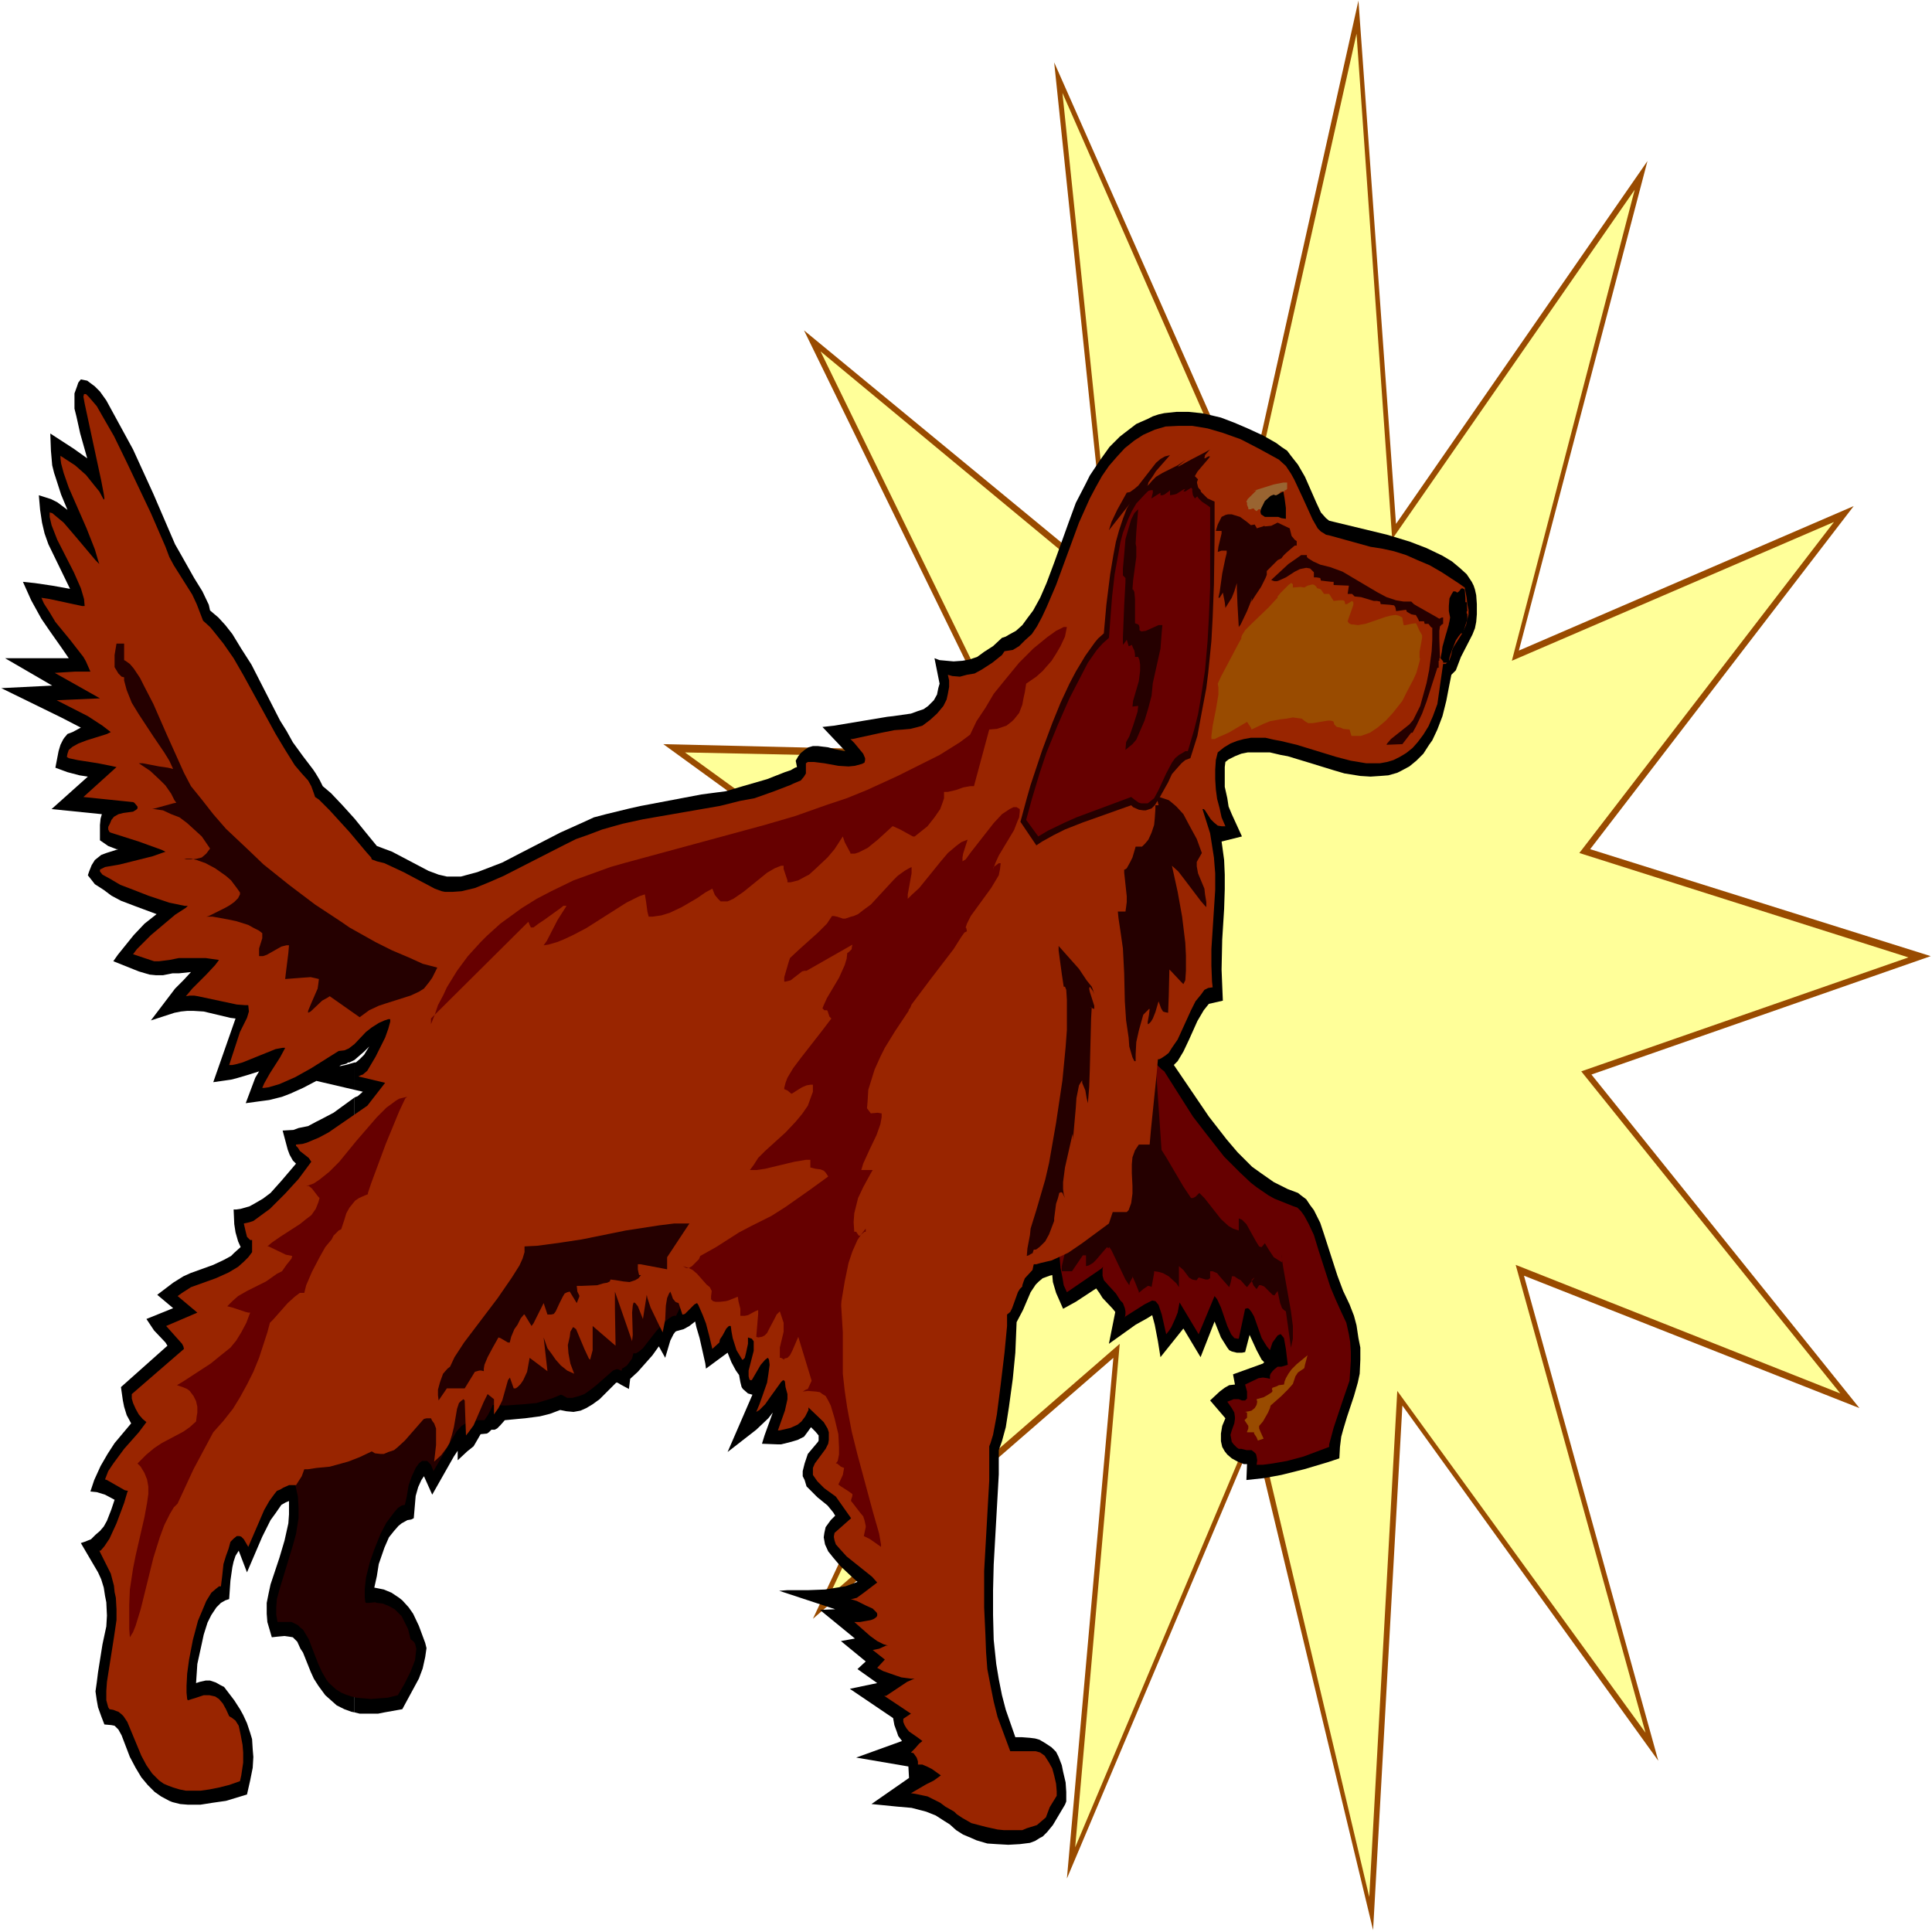
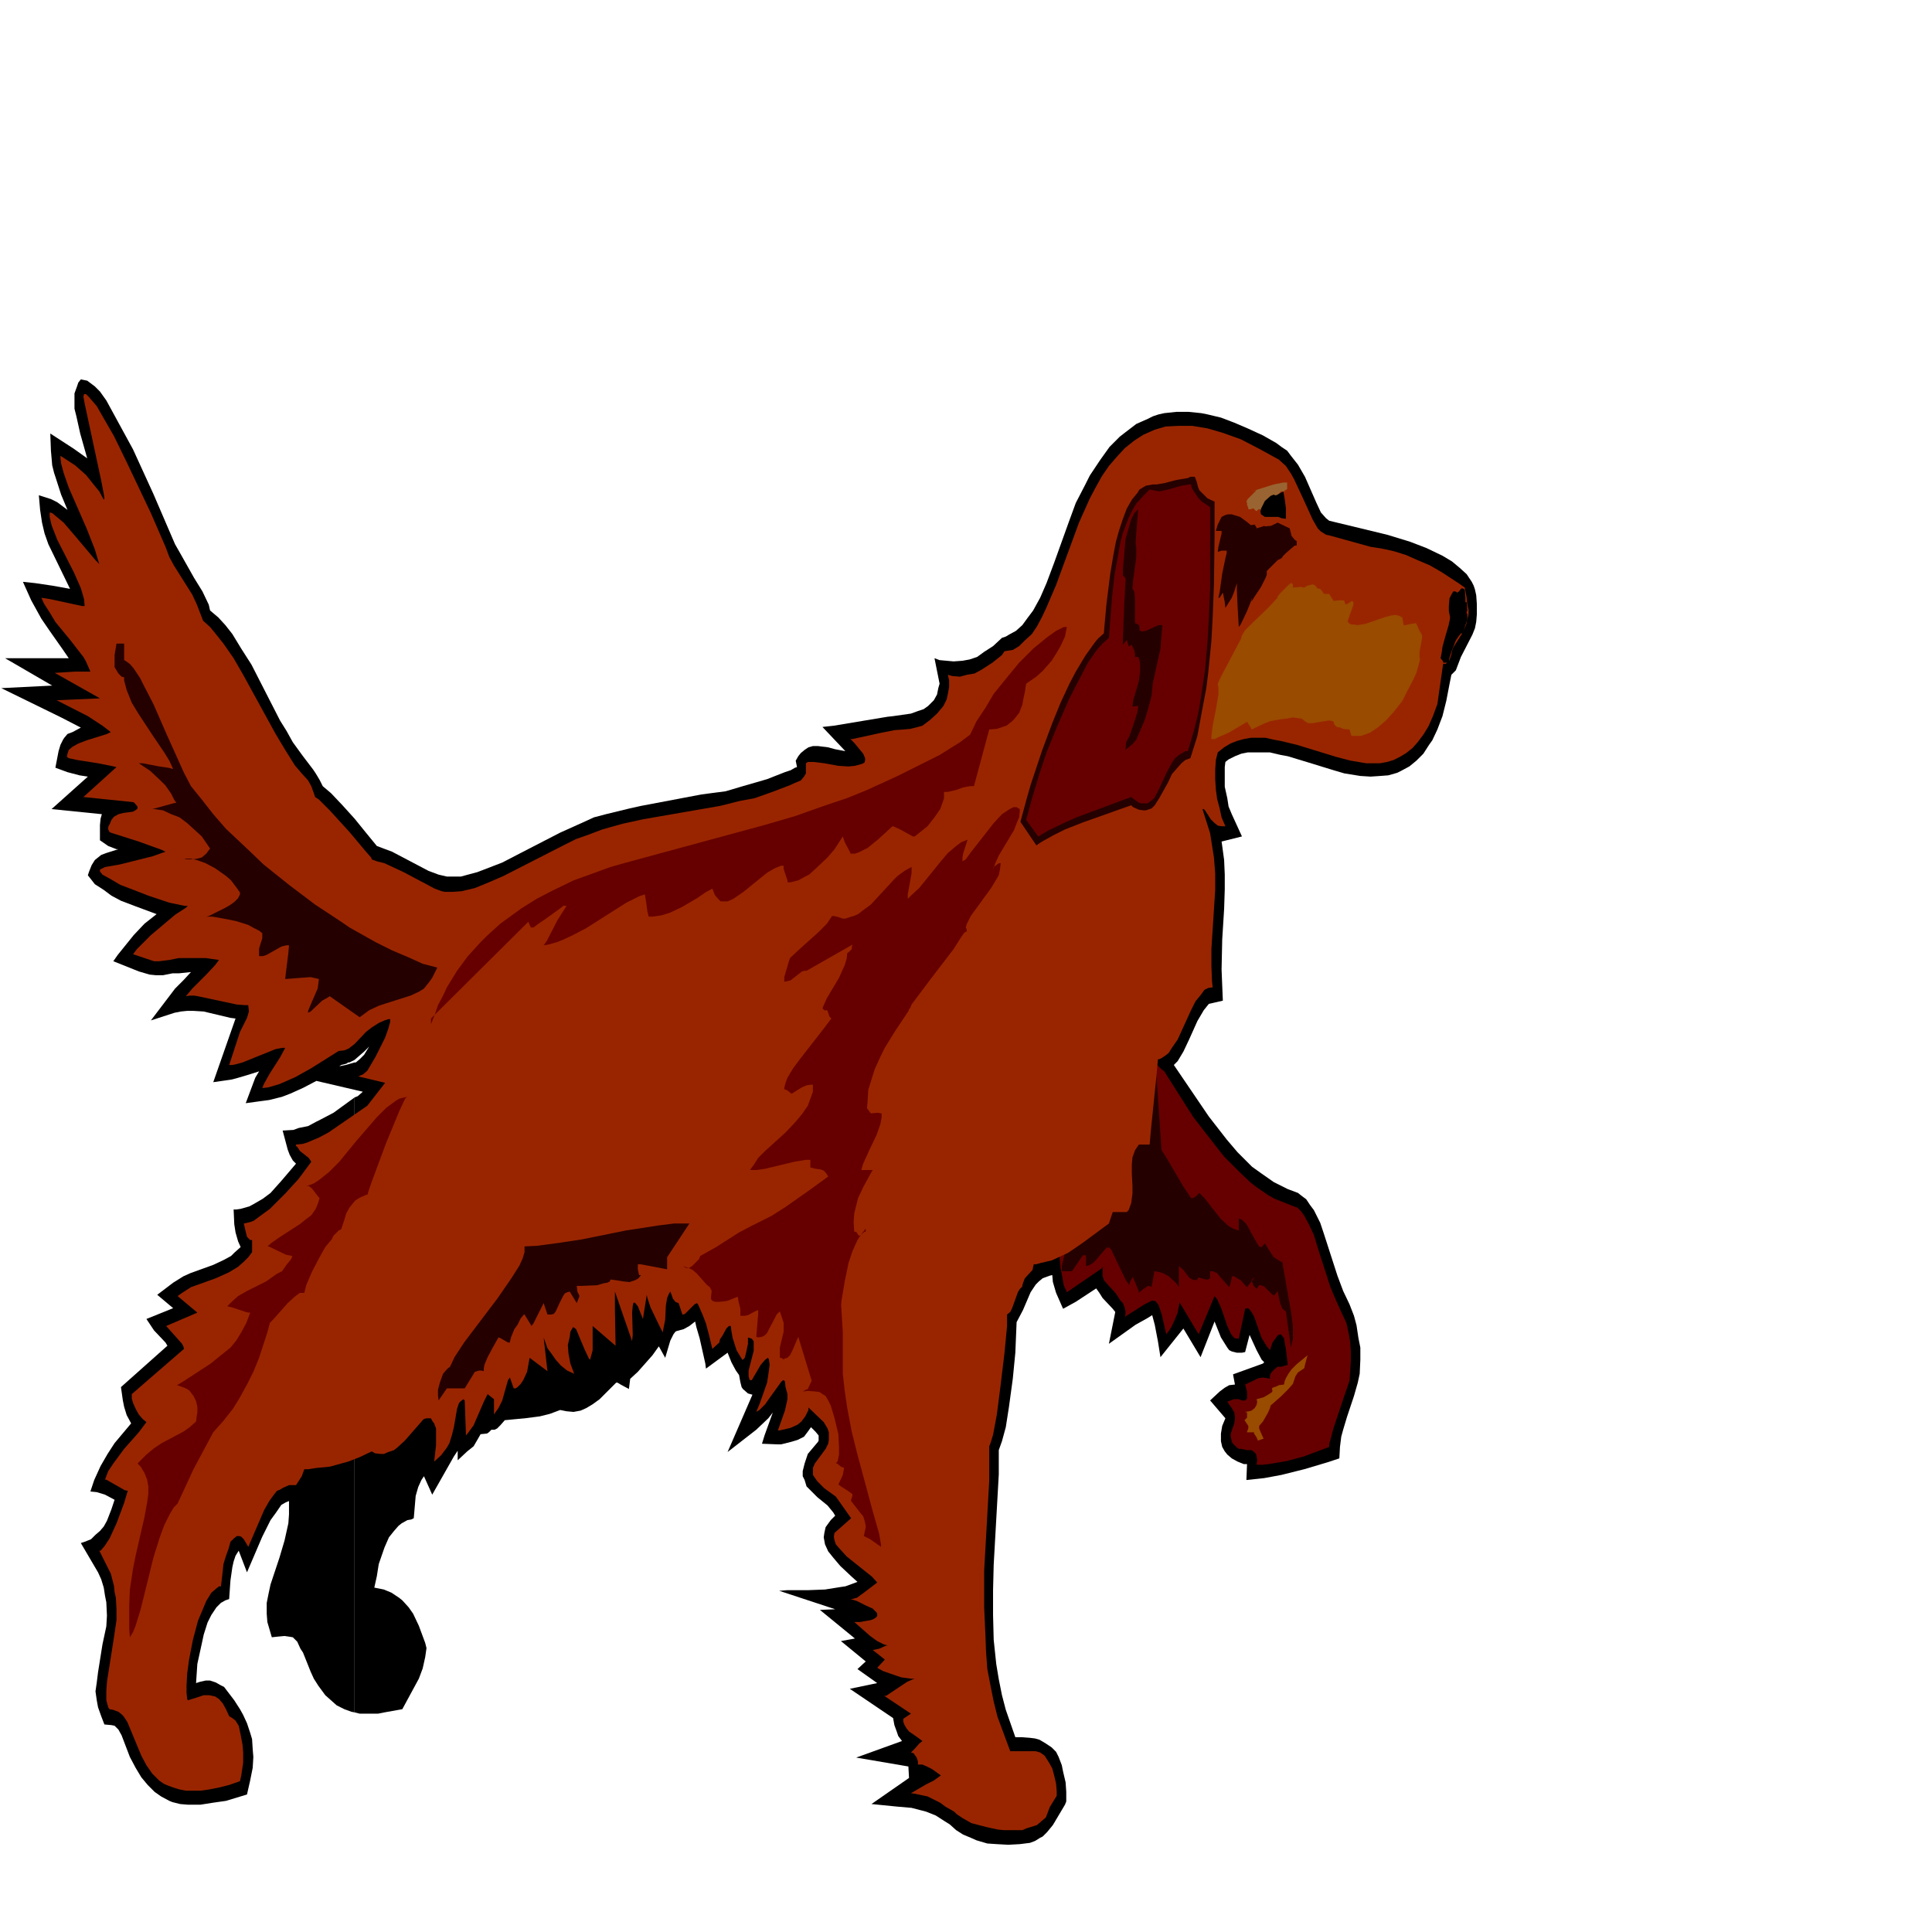
<svg xmlns="http://www.w3.org/2000/svg" fill-rule="evenodd" height="490.455" preserveAspectRatio="none" stroke-linecap="round" viewBox="0 0 3035 3035" width="490.455">
  <style>.pen1{stroke:none}.brush1{fill:#994b00}.brush3{fill:#000}.brush4{fill:#250000}.brush5{fill:#600}</style>
  <path class="pen1" style="fill:#fff" d="M0 3035h3035V0H0v3035z" />
-   <path class="pen1 brush1" d="M1959 783 2134 1l59 822 395-570-202 769 526-227-414 539 535 168-533 186 421 524-527-208 211 762-402-558-46 824-187-777-294 696 73-818-472 410 316-673-545 29 487-372-493-358 545 13-324-663 478 394-85-815 303 685z" />
-   <path class="pen1" style="fill:#ff9" d="m1669 146 292 664 170-757 56 794 381-549-193 740 506-218-400 520 517 164-514 179 407 506-510-202 204 735-390-537-44 795-178-751-284 673 70-791-457 397 305-649-525 26 469-359-475-344 526 11-313-641 462 383-82-789z" />
  <path class="pen1 brush3" d="M2320 965v-16l-1-14-2-9-2-6-3-6-8-12-11-10-12-10-15-9-25-12-26-10-36-11-91-22-5-4-8-9-7-15-18-41-11-19-11-14-6-8-9-6-8-6-21-12-24-11-21-9-21-8-21-5-10-2-20-2h-19l-19 2-9 2-9 3-8 4-18 8-17 13-9 7-16 16-15 21-16 24-7 14-15 29-11 30-23 64-12 32-10 23-11 20-9 12-8 11-10 9-11 6-5 3-6 2-14 13-14 9-11 8-12 4-11 2-14 1-22-2-8-3 8 40-2 7-2 10-5 9-9 9-7 5-9 3-11 4-28 4-9 1-84 14-18 2 36 38-16-3-11-3-16-2h-8l-7 2-6 4-6 5-4 5-4 7 2 10-3 1-7 4-9 3-28 11-38 11-27 8-38 5-95 18-18 4-37 9-19 5-13 6-40 18-64 33-27 14-13 5-26 10-26 7h-22l-13-3-16-6-57-30-16-6-8-3-18-22-17-21v379l15-13 8-8-8 13-7 7-6 5h-2v43l13 3-8 7-5 2v966l8 2h29l10-2 28-5 26-48 6-16 4-18 2-14-2-8-10-27-9-19-7-10-10-11-5-4-12-8-12-5-15-3 4-18 3-19 9-26 7-16 8-10 7-8 5-4 9-5 6-1 4-2 3-35 4-14 5-11 4-6 13 29 34-60 6-9v15l15-14 10-8 7-12 4-7 10-1 3-2 4-4h5l4-2 5-5 7-8 21-2 11-1 23-3 16-4 16-6 10 2 11 1 11-2 9-4 10-6 11-8 15-15 11-11h2l5 3 13 7 2-16 12-11 23-26 10-14 10 18 8-27 5-10 3-4 2-1 11-3 9-5 9-7 2 9 5 17 9 40 1 8 34-25 6 15 7 13 5 7 2 11 2 8 2 3 8 7 7 2-39 90 45-35 19-18 7-9-13 36-4 13 25 1h5l16-4 10-3 10-5 6-8 5-7 7 7 5 6v8l-1 2-16 19-5 15-1 4-2 8v8l3 6 3 10 7 7 10 10 16 13 9 11 3 5-7 7-8 11-2 9-1 7 2 11 5 11 8 10 11 13 17 16 10 9-8 3-11 4-7 1-25 4-26 1h-33l-13 1 88 29-24 1 55 45-22 4 39 32-13 12 31 22-43 9 68 46 2 11 4 11 2 6 6 8-72 26 82 14 1 18-59 41 40 4 23 2 23 6 15 6 14 9 8 5 10 9 11 7 12 5 9 4 17 5 15 1 18 1 18-1 16-2 8-3 8-5 4-2 7-7 9-11 19-32 2-5v-15l-1-15-4-17-2-10-5-13-4-8-7-7-9-6-10-6-7-2-8-1-13-1h-10l-15-43-6-23-5-25-4-24-4-38-1-39v-39l1-40 8-142v-38l5-14 6-22 5-32 6-44 4-41 2-48 10-19 12-28 8-12 5-5 6-5 11-4 4-1 1 11 5 17 11 25 20-11 32-21 5 7 5 8 16 17 4 5-10 50 42-30 18-10 8-5 4 15 5 26 4 25 36-45 27 45 22-56 10 25 5 8 5 8 3 4 4 2 8 2h8l5-1 7-27 11 24 8 15 4 4-2 2-47 17 3 16-9 1-7 4-8 6-15 14 24 28-5 12-2 12v12l2 9 4 7 4 5 7 6 9 5 10 4h5l-1 25 28-3 27-5 36-9 37-11 18-6 1-18 2-16 3-11 6-20 11-33 6-21 3-14 1-22v-19l-3-15-3-20-4-15-7-18-10-21-9-24-21-65-6-18-10-20-6-8-6-9-8-6-5-4-16-6-22-11-20-14-14-10-23-23-17-20-28-36-55-81 6-6 9-15 9-19 13-29 10-17 8-10 22-5-1-24-1-25 1-47 3-48 1-31v-23l-1-23-3-22-1-7 32-8-16-35-5-12-2-13-4-18v-31l1-8 5-4 10-5 10-4 10-2h35l17 4 11 2 33 10 39 12 17 5 25 4 16 1 15-1 13-1 14-4 6-3 13-7 11-9 11-11 9-14 5-7 8-17 8-21 6-24 5-26 3-15 7-7 8-21 18-35 4-10 2-10 1-12zM557 1665v-379l-19-21-18-19-13-11-5-10-6-10-4-6-16-21-16-22-10-18-10-16-45-88-16-25-14-23-11-14-11-12-13-11-2-9-10-21-13-21-22-39-8-14-34-79-32-70-24-44-18-33-10-14-8-8-12-9-10-2-4 5-2 6-4 11v24l3 12 6 27 11 39-21-15-37-24 1 27 2 23 3 12 2 6 9 28 10 24-16-12-10-5-19-6 2 23 3 20 4 17 6 17 34 70-28-5-27-4-19-2 13 29 16 29 13 19 19 27 11 16H8l74 43-80 4 94 46 31 16-13 7-8 3-5 6-2 3-4 8-3 10-5 26 19 7 19 5 13 2-57 51 79 8-2 7-1 10v24l13 9 13 5h3l-19 6-8 3-5 4-5 4-5 8-4 10-2 6 11 14 14 9 12 9 15 8 21 8 35 13-19 15-17 18-25 31-7 10 40 16 17 5 10 1h11l15-3h10l19-2-12 13-13 13-38 50 37-12 10-2 10-1h10l16 1 42 10 8 1-35 100 28-4 8-2 17-5 19-6-6 10-15 40 22-3 15-2 20-5 13-5 20-9 21-11 60 14v-43l-14 4-10 2 3-2 8-2 3-2h2l8-4z" />
  <path class="pen1 brush3" d="M557 2690v-966l-33 24-21 11-6 3-13 7-15 3-8 3-17 1 8 30 3 8 5 9 5 5-23 27-17 19-12 9-12 7-9 5-14 4-7 1h-4l1 23 2 13 4 14 4 9-10 9-5 5-11 6-17 8-36 13-11 5-16 10-25 19 25 21-42 17 12 18 18 19 3 5-73 65 3 21 2 10 4 13 7 13-26 31-11 17-11 19-10 22-6 18 10 1 13 4 15 8-5 15-7 18-5 9-6 7-7 6-7 7-10 4-6 2 17 29 10 17 5 11 4 13 2 13 2 10 1 21-1 17-6 28-7 44-2 16-2 14 2 14 2 11 5 14 5 13 11 1 5 1 6 6 5 9 13 34 9 17 9 15 10 12 11 11 10 7 13 7 5 2 12 3 12 1h20l19-3 21-3 33-10 5-22 4-20 1-17-1-12-1-16-3-10-5-15-6-13-5-9-9-14-16-21-6-3-7-4-9-3h-7l-9 2-6 2 2-30 7-32 3-14 6-19 6-12 8-12 7-7 7-4 6-2 2-29 3-21 2-9 3-9 5-8 13 34 24-56 13-26 8-11 9-13 7-4 5-2v21l-1 14-6 27-8 27-14 42-3 14-3 15v17l1 13 7 24 9-1 11-1 7 1 6 1 7 7 5 11 4 6 12 30 5 11 7 11 11 15 9 8 9 8 12 6 11 4 5 1z" />
-   <path class="pen1 brush4" d="m914 1682 21-4 21-5 63-17 20-4 9-1 16-1h15l-2 4-1 4-2 8-1 7 1 2v12l-2 24-1 12 11-9 11 18 10-6 5-1h10l-3 12-5 20-1 8h20l43-3h14l-1 3-1 1 1 6 3 5 4 3h-1l-3 1-12 19-1 2h-1l-2 5-4 10-3 6-2 2-2 1-7 23-6-1-3 6-2 9-2 12-1 21-12 15h12l-5 1-10 6h-4l-1 7-3 6-3 4-16 12-5 6-2 5-2 6h-2l-5 4-3 4-1 3v4l4 3 2 1 3 5 2 6v3l-7 10-8 17-3 8-3 9v10h2l-8 16h-3l-3 1-5 3-6 5-14 15-21 27-6 5-5 3h-4l-1 4-1 4-8 11-6 4-2 1v3h-2l-4-2h-3l-5 2-25 22-10 8-10 7-8 3-11 3h-8l-7-4-3-1-12 5-6 2-20 6-21 2-29 2-19-1-2 5-5 10-6 9h-11l-9 1-6 2-10 6-8 9-11 19-25 43-4-10-4-4-2-2h-8l-5 4-5 7-6 13-5 14-3 18-3 13-5 1-6 4-6 7-12 16-9 17-10 25-7 20-6 24-2 18v14l1 7 1 1h5l9-1 3 1 9 1 10 4 9 5 7 7 4 4 5 10 5 10 4 16 5 4 2 3 2 8-1 9-1 9-7 18-10 20-10 17-16 4-14 1-12 1-11-1-12-1-8-2-9-3-7-3-8-5-11-10-4-5-7-12-6-13-15-39-3-5-6-10-4-3-4-4-10-5h-22l-2-11v-13l1-12 4-15 21-69 5-18 4-25v-17l-1-17-4-18-3-8-3-9-4-8-6-9h1l5-3 6-8 8-12 12-22 12-26 4-7v-3l-3-1-8-5-18-11-4-1h-2l6-9 4-8 13-14 19-19 19-17 7-9-8-7-8-11-2-5-3-10-1-9 85-58v-3l-3-5-22-24-2-3 51-14-31-28 11-5 11-3 24-8 23-6 16-5 11-6 11-7 10-8 2-4v-16l-2-1-3-3-3-5-2-12v-3h5l10-3 11-5 16-10 24-19 22-21 17-18 4-5-6-6-11-10-5-7-1-2h11l10-3 7-2 9-3 22-9 42-24 12-6 21-20z" />
  <path class="pen1 brush5" d="m1825 1680 4 3 5 8 40 63 20 26 29 37 25 25 17 16 9 7 19 13 9 5 20 8 10 4 6 2 6 6 5 7 7 13 8 17 7 23 19 59 8 19 9 20 8 17 4 18 2 12 1 15v15l-2 31-11 32-14 42-4 15-3 11v4l-40 15-26 7-23 4-15 2h-10l1-7-1-6-1-4-3-3-4-3h-8l-8-2h-4l-3-2-5-5-3-4-2-11 2-7 4-11 1-7v-3l-1-7-4-7-7-10 5-2 5-2h8l5 2h5l3-3v-11l-3-11 21-10 7-1 7 1 4 1v-5l1-3 3-4 3-3 5-4h6l10-3-3-25-3-17-4-5-1-1h-1l-4 2-8 11-4 12-5-6-8-13-12-34-4-7-4-5-2-1-4 1-10 47h-2l-5-1-5-6-6-13-10-29-6-13-4-5-25 60-30-50-3 16-4 10-6 13-4 6-4 5-7-31-5-15-4-5-1-1-5-1-12 6-30 19-1 2 1-6v-4l-1-5-3-8-4-4-7-11-11-12-8-9-2-7v-11l1-3-3 3-54 37-5-11-2-12-3-15-2-23v-60l2-72v-25l-1-23-1-14 5-3 6-2 9-6 8-9 8-7 9-15 13-28 14-33 8-16 8-10 7-9 14-12 7 10 19 20 26 25z" />
  <path class="pen1 brush4" d="M1706 1963v26l4-1 7-4 5-5 11-13 8-9 5 7 22 46 6 9 1-5 4-7v-2l4 9 6 15v2l7-6 6-4 1-1h1l4 1 1 1 2-11 2-11v-3l7 1 7 2 9 5 12 11 4 6v-33l7 6 9 12 5 3 5 1h2l2-3 1-1h1l10 3h4l1-1 2-1v-11h4l7 3 4 5 15 17 2-6 2-9v-2h4l6 4 4 2 7 8 3 3 11-14v-1l-4 4 3 8 4 5 1 1 4-6h3l5 2 11 11 2 2 3 1 5-7 4 19 3 8 3 3 3 2 8 57 3-14v-20l-3-23-12-68-3-19v-10 8l1 9v3l-5-3-8-5-8-12-6-10-5 6h-1l-3-1-5-8-15-27-7-7-5-2v19l-3-1-6-2-7-4-12-11-26-33-8-8-6 6-4 2h-3l-4-6-8-12-27-46-7-11-5-5-3-1-2 4-4-2-2-2-10-9-4-2h-4l-3 1-14-5-5-3h-14l-6 2-7 4-8 6-4 7-3 5-6 16-4 20-2 21-3 32v40h-1l-1 3-3 8-1 6h-3l3 10z" />
  <path class="pen1 brush1" d="m2017 2175-8 1-4 2-6 2-1 2 1 3-1 2-6 4-7 4-11 3 1 4-1 5-3 5-5 4-4 1-6 1 3 1v8l-4 4 6 9v4l-2 5v1h11v2l4 6 2 5 9-3-5-11-2-5v-4l6-7 8-14 3-7 1-4 17-15 10-10 8-9 4-12 2-3 2-3 9-6 1-1 1-5 4-15-17 14-8 8-5 7-4 7-2 5-1 5z" />
  <path class="pen1 brush4" d="m1816 1680 10 146 1 6 3 7 2 3h-6l-1-8-4-9v-3h-5l-12 50-1-5-1-12-12 50-5 18-2 7-1-8-2-10v6l-6 33v3h-5v-4l-2-8v-1h-1l-6 2-7 5-7 6-5 7-2-2-1-1h-1l-4 4-17 20h-1l-4-7v-3h-10l-17 25h-16v-8l10-43 1-11 8-9 15-19 5-7 12-16 14-27 13-25 6-14h1l5-2 4-3 5-7 2-6 9-21 7-24 6-14 7-9 4-4 1-5 1-4 1-1 1-4 2-3 1-3h1v-7l1-1 4-11 1-9z" />
  <path class="pen1" style="fill:#992500" d="M1336 1161h3l46-10 20-4 14-1 11-1 12-3 7-2 12-9 11-10 5-6 5-6 5-10 2-9 2-11v-10l-2-9 7 2 12 1 11-3 12-2 11-6 17-11 15-12 4-6 13-2 10-6 9-9 11-10 8-12 8-15 7-15 15-35 36-98 17-38 9-17 10-18 11-16 13-15 12-13 15-12 14-9 18-8 17-5 20-1h22l24 4 24 7 28 10 29 15 31 17 11 10 8 12 5 9 14 30 15 33 8 14 5 5 5 3 3 2 5 1 65 18 19 3 18 4 19 6 18 8 19 8 19 11 26 17 10 7 3 16 1 10 2 9v7l-2 8-2 9-6 13-14 22-2 5-1 6-3 9-4 4-2 2h-4l-9 63-7 19-7 16-8 13-9 12-8 9-10 8-10 6-10 5-10 3-11 2h-22l-24-4-23-6-62-19-25-6-11-2-13-3h-23l-11 2-11 3-10 4-10 6-10 8-3 12-1 15v15l1 16 2 15 4 15 3 14 6 14h-6l-6-1-6-5-5-5-9-14-2-2h-2l6 19 6 19 3 19 3 19 2 25v26l-6 93v26l1 25 1 9-7 1-6 3-5 7-9 11-7 14-21 46-9 13-5 8-5 4-6 4-4 2h-2l-2 23-9 88-2 23h-17l-6 9-4 11-1 11v14l1 20v12l-2 15-4 11-3 3h-22l-6 18-42 31-22 15-15 7-11 5-17 4-7 2h-4l-1 4-1 5-12 13-2 5-2 6v2l-4 4-3 5-9 25-3 6-5 4v18l-4 42-6 50-6 47-6 32-4 13-2 5v54l-8 142v57l2 43 1 27 2 27 5 26 5 25 6 24 20 54h40l7 2 7 5 7 11 5 9 3 11 3 13 1 12v7l-11 18-6 16-14 12-3 1-13 4-7 3h-29l-10-1-18-4-23-6-14-8-9-6-4-4-14-8-8-6-20-10-19-4-7-1 24-14 12-6 11-8-14-10-8-4-7-3h-7v-5l-2-6-5-7-4-1 1-1 5-5 7-8 5-4-8-6-13-9-4-5-3-5-2-5v-5l12-8-42-28h3l33-22 9-4 3-1h-6l-15-2-9-3-20-7-9-5 12-13-19-15 10-2 11-5h3l-7-2-10-5-11-8-25-22h9l17-3 5-2 4-3 1-2v-3l-1-2-6-6-11-5-14-7-10-3h2l8-2 11-8 21-16-8-9-40-32-10-11-7-8-2-6-1-5v-2l1-5 26-23-24-34-18-13-11-11-7-10v-11l3-7 17-23 4-8 1-6v-12l-2-6-6-10-24-23v4l-5 10-6 8-6 5-11 5-4 1-13 3h-3l11-31 2-9 2-9v-8l-3-11-1-9-2-2-2 1-2 2-18 25-7 10-9 9-5 3 5-12 5-14 7-20 2-13 2-15-1-8-1-2-1-1-4 3-7 8-14 24h-3l-1-2-1-4v-9l8-31v-15l-3-4-3-1-3-1v10l-3 14-2 8-3 3h-1l-9-15-6-19-2-11-1-8h-3l-4 4-6 11-4 6-1 5-11 10-5-21-5-19-5-13-7-16-2-3-4 2-15 15-3 1h-1l-6-18-3-1-2-1-4-5-2-6-2-5-2 3-3 7-2 12-1 22-4 20-6-12-13-27-5-15-1-5-6 38-8-20-4-5-2-1-1 1-1 4-1 11 1 35-1 9v1l-27-78v27l1 58-36-31v38l-4 15-2-2-7-15-13-31-4-3h-1l-4 7-1 8-3 13 1 13 3 16 6 16-11-5-10-8-8-9-7-10-6-8-6-17 6 53-28-21-2 11-2 11-6 13-4 6-5 5-3 2h-3l-6-17-3 4-9 32-6 12-5 7-2 3v-24l-10-8-6 12-16 37-8 11-4 5-2-55-2-2-4 3-3 3-3 9-5 29-3 12-4 13-4 7-9 12-11 10 3-26v-26l-3-8-3-4-2-4h-7l-4 1-2 2-28 32-12 11-5 4-9 3-7 3h-5l-9-1-5-3-19 9-18 7-29 8-21 2-13 2h-6l-4 11-9 14h-11l-9 4-5 3-5 2-4 5-8 11-8 14-25 58-7-12-4-4-3-1h-4l-5 4-5 5-3 11-4 11-4 13-2 19-2 16h-3l-5 4-7 6-8 13-5 12-8 19-8 30-6 31-3 22-1 19v11l1 10 1 2 13-4 12-4h9l9 2 6 4 6 7 5 9 5 11 5 3 5 4 5 8 3 14 3 16 1 12v16l-3 20-2 9-17 6-16 4-15 3-14 2h-23l-10-2-10-3-8-3-7-3-7-5-11-11-9-13-8-15-22-53-6-9-3-3-5-4-3-1-5-2-6-1-2-3-3-11v-15l1-14 11-70 4-27v-17l-1-18-2-9-1-10-5-19-4-8-9-18-5-10h2l6-7 8-12 11-24 12-32 5-17 1-2-5-1-28-16-3-1 5-13 8-12 17-23 23-26 12-16-6-5-6-7-5-9-4-9-2-7v-7l82-71-1-4-2-4-25-28 49-21-31-26 7-5 14-9 39-14 20-9 15-9 9-8 7-7 6-8v-19h-3l-5-5-2-8-3-13 9-2 6-2 15-11 11-8 24-24 21-23 20-27-4-6-14-11-3-5-3-3v-2l10-1 7-2 19-8 15-8 61-42 28-36-42-10 4-2 3-1 7-6 13-22 15-30 5-14 3-11v-4h-3l-6 2-9 4-11 7-9 7-18 19-9 7-7 3-9 1-43 27-25 14-25 11-17 5-7 1h-3l3-7 9-16 16-25 7-13 1-2h-4l-11 2-52 21-11 3-5 1h-5l17-52 11-22 3-10-1-10h-5l-13-1-61-13-6-1h-7l-6 1 10-12 22-22 14-15 6-8-21-3h-42l-15 3-16 2h-8l-12-4-21-7 6-8 22-22 38-32 17-11 3-3h-5l-24-5-33-11-23-9-21-8-17-10-11-6-4-5v-3l8-4 23-4 52-13 14-5 6-2-6-3-36-13-44-14-2-1-2-4v-4l3-6 2-5 4-5 7-4 8-2 15-2 5-3 2-2v-3l-5-6-2-1-78-8 52-47-9-2-20-4-32-5-14-3-3-2 1-5 2-6 6-5 9-5 13-5 32-10 6-3-13-10-23-15-49-25 68-3-71-40 32-2h24l-7-16-4-7-21-27-23-28-9-15-9-14-4-9 13 2 51 11h4l-1-11-5-17-11-25-26-51-9-23-3-13v-7l4 1 18 15 18 21 32 38 6 6-2-6-5-17-13-33-28-64-8-23-4-15-1-8v-4l23 15 17 15 12 15 9 11 7 13 1-2-1-7-4-21-26-121-2-11 1-4h3l5 5 12 14 12 21 15 26 20 41 38 80 23 53 6 16 7 13 29 46 7 15 10 26 11 10 5 6 16 20 16 23 15 26 51 93 15 25 15 24 11 13 10 11 5 9 4 11 2 6 6 4 17 17 31 34 26 31 8 9 1 3 8 3 12 3 30 14 49 26 11 4 5 1h12l14-1 21-5 22-9 23-10 94-48 10-5 10-5 20-7 21-8 32-9 32-7 121-21 32-8 22-4 31-11 26-10 4-2 12-5 5-6 3-5v-16l3-2h10l16 2 22 4 16 1 10-1 11-3 4-2 1-4v-3l-3-7-14-17-6-6z" />
  <path class="pen1 brush4" d="m1817 761 12-2 19-5 18-3 4-2h7l3 8 2 8 2 5 7 7 6 6 11 5v53l-1 77-2 52-2 37-5 50-3 24-7 37-7 38-11 35-8 3-6 5-8 9-7 8-6 13-14 25-7 11-5 5-3 1-6 2h-4l-7-1-9-4-3-3-76 27-28 11-18 9-18 10-9 6-25-37 10-37 6-21 18-54 16-43 13-32 14-30 10-19 15-25 15-21 5-6 9-8 4-45 6-48 5-30 4-21 5-18 6-18 6-16 8-14 9-11 3-5 5-3 5-3 6-1 5-1h6z" />
  <path class="pen1 brush5" d="M1901 797v126l-2 48-2 36-4 46-7 46-4 23-6 24-10 34h-4l-3 2-7 4-6 5-5 7-9 17-12 26-7 13-5 4-5 4h-10l-4-1-7-5-5-4-86 32-18 8-27 13-15 9-19-26 9-33 12-40 11-33 18-44 18-41 15-29 14-27 14-20 9-10 10-9 5-65 4-35 6-33 3-17 4-15 8-21 6-13 7-12 13-14 8-8 5 1 10 2 14-3 21-6 12-2h3l1 5 4 7 7 10 5 5 9 6 4 3z" />
  <path class="pen1 brush3" d="m2263 1034 2-10 1-8 5-18 3-10-1 3 3-10v-1l1-4 1-6-1-5-1-5v-8l1-12 3-6 3-5h3l2 1 1 1 3-2 3-4 2-1 4 2 1 14v6h2l1 14h-1v4h1v12h-1l-6 19h-3l-4 5-4 6-6 15-4 12-1 6v2h-9v-2l-4-5z" />
-   <path class="pen1 brush4" d="m2261 972-5-3-30-17-5-3-4-4h-12l-12-2-15-5-15-8-27-16-27-16-19-7-16-4-11-5-8-5-2-2v-3h-9l-7 5-13 9-27 25 2 1 3 1h4l3-1 11-5 14-9 8-4 10-2 6 1 2 2 4 4v8h4l6 1 1 4 8 1 9 1h3v5l24 1-2 13h7l4 4 10 1 20 6h5l5 1 1 4 14 1 7 1 2 3 1 5v1l15-2h1l1 3 7 4 5 1h2l3 5 2 4v1h8l1 4h6l3 4 2 2h1v19l-1 18-4 30-4 20-5 18-5 18-9 18-2 4-6 7-29 23-6 7-1 2 25-1 10-13 3-4 1-1h2l6-11 9-19 7-19 17-53h2v-11h1v-4h1l-1-31v-12l1-7 3-3 2-1v-10h-2l-4 2z" />
  <path class="pen1 brush1" d="m2005 941-12 13-28 27-9 9-5 8-1 3v2l-5 9-27 51-5 11 1 6v11l-4 24-5 25-2 16v5h5l6-3 16-7 29-17 6 9 1 3 19-9 10-4 16-3 9-1 11-2 14 2 5 4 5 3h7l24-4h4l4 1 1 1 1 4 4 4 6 1 4 2 10 1 3 10h15l14-5 12-8 13-11 11-12 15-19 8-16 9-17 5-11 5-18 1-5h-1v-10l4-22v-4l-4-7-5-11-1-1-7 1-9 2h-3l-2-11v-1l-6-3-5-1-7 1-8 2-32 11-12 2-7-1h-3l-4-2-2-3 2-6 5-14 2-6v-4l-2-2-8 5h-3v-1l-1-4-2-1h-6l-9 1-7-11h-8l-5-7-2-1-4-1-1-2-3-3-3-1-8 2-5 3-6-1-12 1v-5l-2-2h-1l-4 3-12 12-5 6v2l-1 1-1 1z" />
  <path class="pen1" style="fill:#996431" d="m1984 800 22-20 6-8h6v-2h2l2-2v-10h-6l-15 3-35 11 8-2-14 14-2 4v1h1v4l2 5v2h4l2-1h3l1 2 3 2 3-3h3l2 3 2-2v-1z" />
  <path class="pen1 brush3" d="m2016 772 2 11 2 15v17l-7-1-5-2h-21l-3-2-3-2-1-4 1-5 3-6 3-6 9-8 5-2 2 1h2l11-6z" />
  <path class="pen1 brush4" d="m2026 830 3 12 5 6 3 2v7h-3l-6 5-8 7-4 4-3 4-6 3-17 17v6l-2 5-7 14-10 15-5 8v-6l-1 6-6 15-10 21-3 4-2-35-1-25v-9l-4 13-4 10-10 16-1-9-3-15-5 8h-2l2-9 4-29 5-24 2-8v-4h-8l-6 2 1-8 5-21v-4h-9l3-10 3-6 3-6 6-3 4-1h6l13 4 11 8 6 5 6-1 3 5v1l10-3 2-1 1 1 10-1 10-5 19 9zm-258 84-2 37-2 50v12l4-5 2-3 3 10h1l4-2 2 5 2 4 1 6v4h5l2 5 1 7v10l-2 16-9 31-1 9 8-1h1l-1 9-7 22-6 17-4 7-1 2-1 12 11-9 6-7 13-30 6-20 5-19 2-20 12-54 2-26 1-11h-6l-20 9-7 1-3-2v-5l-1-3-1-1-5-2v-38l-1-11-2-4h-1l1-14 5-37v-16l-1-5 1-18 3-36-6 6-5 10-5 17-4 14-2 24-2 22v11l3 3 1 1v6z" />
-   <path class="pen1 brush4" d="m1770 774-15 27-9 19-4 13 48-61 13-10-3 10 8-2h3v4l-2 8v1l6-4 5-3 3-2v4h3l3-1 7-5 2-2v8l6-1 4-1 11-7 3-1-3 4h3l8-5 1-1 2 2v4l1 6 3 5 7-6 2 3 1-4-1-6-3-3-2-1-4-1 3-7 2-5h1-1l-4-4-1-1 4-7 5-6 12-14 3-4h-3l-5 3h-1l1-5 6-7 2-2-7 4-23 12-20 11v-1l12-10-13 9-24 12-10 6-6 6-6 7-1 4v-3l1-5 7-10 5-8 22-25-4 1-4 1-7 4-7 6-28 36-6 5-7 5-5 1zm-55 809-1 17-2 80-1 28-2 25-2-8-2-12-5-12v-4l-2 3-3 5-4 20-1 15-4 45v10-4l-1-10-12 53-3 23v11l1 8 2 6-4-8-1-1h-2l-2 1-2 8-3 9-3 23v4l-8 21-6 11-8 8-5 4-2 1h-3l-2 6h-1l-5 3-3 1 1-12 4-21 1-10 9-29 14-48 6-26 11-63 10-67 5-52 2-27v-47l-1-16-2-5h-2l-3-20-5-37v-7l32 36 12 18 8 10 2 5 2 7-2-5-5-7-1 3 1 5 7 22v5l-5-2-2-1 3 1zm42-141 3 20 4 28 2 39 1 44 2 30 4 27 1 14 5 17 3 6h2v-11l1-19 4-18 5-18 2-7 6-6 3-3h1l-1 9-2 11v4l2-1 3-3 3-5 4-10 5-17 4 11 3 5 3 1 5 1 1-26 1-42 3 3 15 16 4 4 3-6 1-15v-24l-1-20-5-41-7-39-9-41 10 9 10 13 25 33 6 7 3 3v-8l-2-12-1-9-10-24-2-11v-7l8-14-8-22-12-22-9-17-11-12-7-6-5-4-9-3-6-2h-4l3 13h-5v6l-1 15-1 10-4 12-5 11-5 6-5 5h-10l-5 17-4 8-5 9-3 2h-1v5l4 37v9l-1 8-1 7h-12l1 10z" />
  <path class="pen1 brush5" d="m1100 1973 25-14 36-23 19-10 32-16 22-14 37-26 29-21 13-10 18-9 1 3v5l-14 37-1 7-1 25v40l1 32 7 114v65l3 27 4 27 7 37 9 36 24 89 10 35 3 17v4l-17-12-8-4-2-1 3-14v-2l-2-9-2-6-5-6-10-13-4-5v-2l2-6v-3l-7-5-11-7-4-3 7-15 2-11-5-2-6-5h-2l3-4 2-10v-12l-1-20-6-25-6-20-4-8-4-7-5-3-4-3-6-1-13-1-8 1 5-3 3-1 6-13-21-69-9 21-4 8-4 4-4 1h-1v2l-5-3h-2v-16l6-25v-14l-4-12-2-6-5 5-3 6-9 17-3 6-4 4-4 2-6 1-3-1 1-12 2-24v-6l-5 2-11 6-5 1h-7v-11l-3-12-1-7-15 6-4 1-9 1h-7l-4-1-3-3v-5l1-8-3-6-5-4-15-17-7-6-6-3-6-2-3-1 5 3h4l5-3 7-7 4-4 2-5z" />
  <path class="pen1 brush4" d="m707 2147 7-15 15-23 53-70 22-32 12-19 5-11 3-10v-9l20-1 37-5 33-5 69-14 52-8 24-3h24l-35 53v19l-5-1-37-7h-4v8l1 5 1 4h3l-4 5-5 3-9 3-10-1-12-2-8-1-1 3-4 2-6 1-10 3-24 1h-8l1 9 3 6v2l-4 10-11-18-4 1-4 2-3 5-5 10-6 13-3 4-4 1h-6l-6-18-2 4-14 28-3 4-11-18h-1l-5 6-5 10-5 7-5 12-2 8v1h-3l-12-7-3-1-9 16-8 15-5 12-1 6v4l-4-1h-3l-7 2-8 13-8 13h-28l-13 19-1-8v-9l3-11 1-3 4-11 7-8 4-3z" />
  <path class="pen1 brush5" d="m335 2250 16-18 15-19 11-18 11-20 10-20 9-22 13-40 4-15 5-5 23-26 11-10 8-6h7l3-12 9-21 12-23 9-16 10-12 3-6 8-8 4-2 5-15 3-10 5-9 9-11 6-4 9-4 5-2v-2l5-15 23-62 21-51 8-17 2-4 3-2-5 1-8 2-5 3-15 11-15 15-32 37-27 33-16 16-15 12-9 6-8 3-4 1h4l5 4 10 13 2 2-2 7-4 10-7 10-8 6-10 8-31 20-13 9-7 6h2l27 13 5 1 5 1-1 4-8 10-7 10-8 4-17 12-30 15-14 8-9 8-5 5-3 3 8 2 21 7 4 1h3l-6 16-8 15-8 13-9 11-15 12-16 13-43 28-10 6 9 3 7 3 4 3 6 8 4 8 2 9v9l-1 6-1 8-10 9-10 7-34 18-12 8-12 10-14 14 5 5 6 10 4 10 2 11v12l-2 14-4 22-14 61-4 20-5 33-1 24v38l1 13 5-8 4-10 8-26 20-81 10-32 7-19 9-18 6-10 6-6 25-54 31-58z" />
  <path class="pen1 brush4" d="m687 1520-23-6-22-10-26-11-26-13-41-23-13-9-41-27-41-31-40-32-24-23-35-33-20-23-18-23-17-21-11-21-27-60-21-48-15-29-6-12-10-15-6-7-7-5-2-1v-26h-12l-3 18v19l3 5 3 5 5 5 4 1v5l4 15 8 20 11 18 23 35 17 25 8 13 6 13-8-2-14-2-26-5h-6l18 12 16 15 8 8 9 13 5 10 3 4-5 1-29 8-4 1h-3 6l14 2 13 6 13 5 12 9 11 10 12 11 13 19-6 8-7 6-8 2-7 1h-13l4-1h7l9 2 14 5 15 8 17 12 8 7 9 12 5 7v3l-3 6-6 6-7 5-7 4-26 13-4 1h10l17 3 20 4 19 6 9 5 8 4 5 4v8l-5 16v12h6l6-2 23-13 8-2h4l-1 12-4 32-1 9 13-1 13-1 14-1 9 2 4 1-1 8-1 7-10 23-5 12v3l4-2 18-17 9-5 3-2 47 33 15-11 15-7 9-3 41-13 13-6 8-5 8-10 5-7 8-16z" />
  <path class="pen1 brush5" d="m1524 1154-16 12-32 20-34 17-32 16-48 22-32 13-33 11-48 17-48 14-221 60-21 6-22 8-36 13-35 17-23 12-24 15-22 16-11 8-21 19-10 10-20 22-17 23-16 26-6 13-8 15-5 15-6 15v-9l153-152 2 5 2 4h4l8-6 9-6 25-18 5-4h5l-14 22-17 33-5 7 7-1 14-4 10-4 15-7 21-11 63-40 20-10 9-3 2 12 2 15 2 8h6l14-2 13-4 19-9 24-14 13-9 11-6 4 10 5 6 4 4h11l9-4 16-11 37-30 12-7 10-4h4v5l6 18v3h5l12-3 11-6 6-3 11-10 18-17 11-13 13-20 3 9 9 17v1h7l6-2 14-7 16-13 23-21h1l11 5 20 11h3l20-16 11-14 9-13 4-11 2-6v-10h6l13-3 11-4 11-2h6l24-89 12-1 9-3 6-2 9-7 3-3 8-10 5-13 2-11 2-9 2-13 16-11 10-9 14-16 7-11 7-12 7-15 3-15h-5l-12 6-14 10-22 18-22 22-23 28-17 21-13 22-14 21-10 21zm-257 371 72-41-1 5v2l-5 5-2 1-1 9-3 10-9 20-19 32-5 11-2 5 3 3h4l1 1 3 9 3 3-16 21-32 41-12 16-9 15-3 8-2 8v2l5 2 6 5h1l11-7 5-3 7-3 6-1h4v11l-4 11-4 11-9 13-10 12-16 17-32 29-11 11-7 11-6 8h11l13-2 46-11 18-3h7v12l8 2 8 1 5 2 3 3 4 6-6 24v7h11l-1 7-3 11-14 34-2 6h13l-5 11-12 16-19 24-11 12-9 13h31l3 5v4l2 8v24l5-4 2 4 4 13 2 14v5h9v16l-2 21v3l2-2 5-9v10l1 15 4-18 7-50 4-29 5-30 6-29 6-18 8-18 6-9 7-9v5h-2l-7 6h-2l-4-6h-3l-1-15 1-14 3-12 3-12 8-17 12-22 3-5h-18l3-10 10-22 11-23 6-17 2-11v-6h-1l-5-1-11 1-6-8 1-12 1-17 5-16 5-16 9-20 7-14 16-26 22-33h-1l3-4 2-5 30-40 36-47 12-19 5-7 4-2-1-5-1-1 2-6 6-12 32-44 12-20 2-10 1-9h-3l-4 3-4 3-1 4 4-11 5-11 21-35 3-5 5-13 3-7 1-9v-4l-5-3h-5l-6 3-12 8-13 14-36 46-8 11-5 3v-6l1-6 7-22-10 4-8 6-13 11-11 13-34 42-12 11-6 6v-7l6-33v-10l-4 2-7 4-11 8-6 6-36 39-11 8-9 7-7 3-4 1-9 3h-4l-9-3-5-1h-3l-8 12-14 14-29 26-15 14-2 6-7 24v7h2l8-2 18-14 4-1h3z" />
</svg>